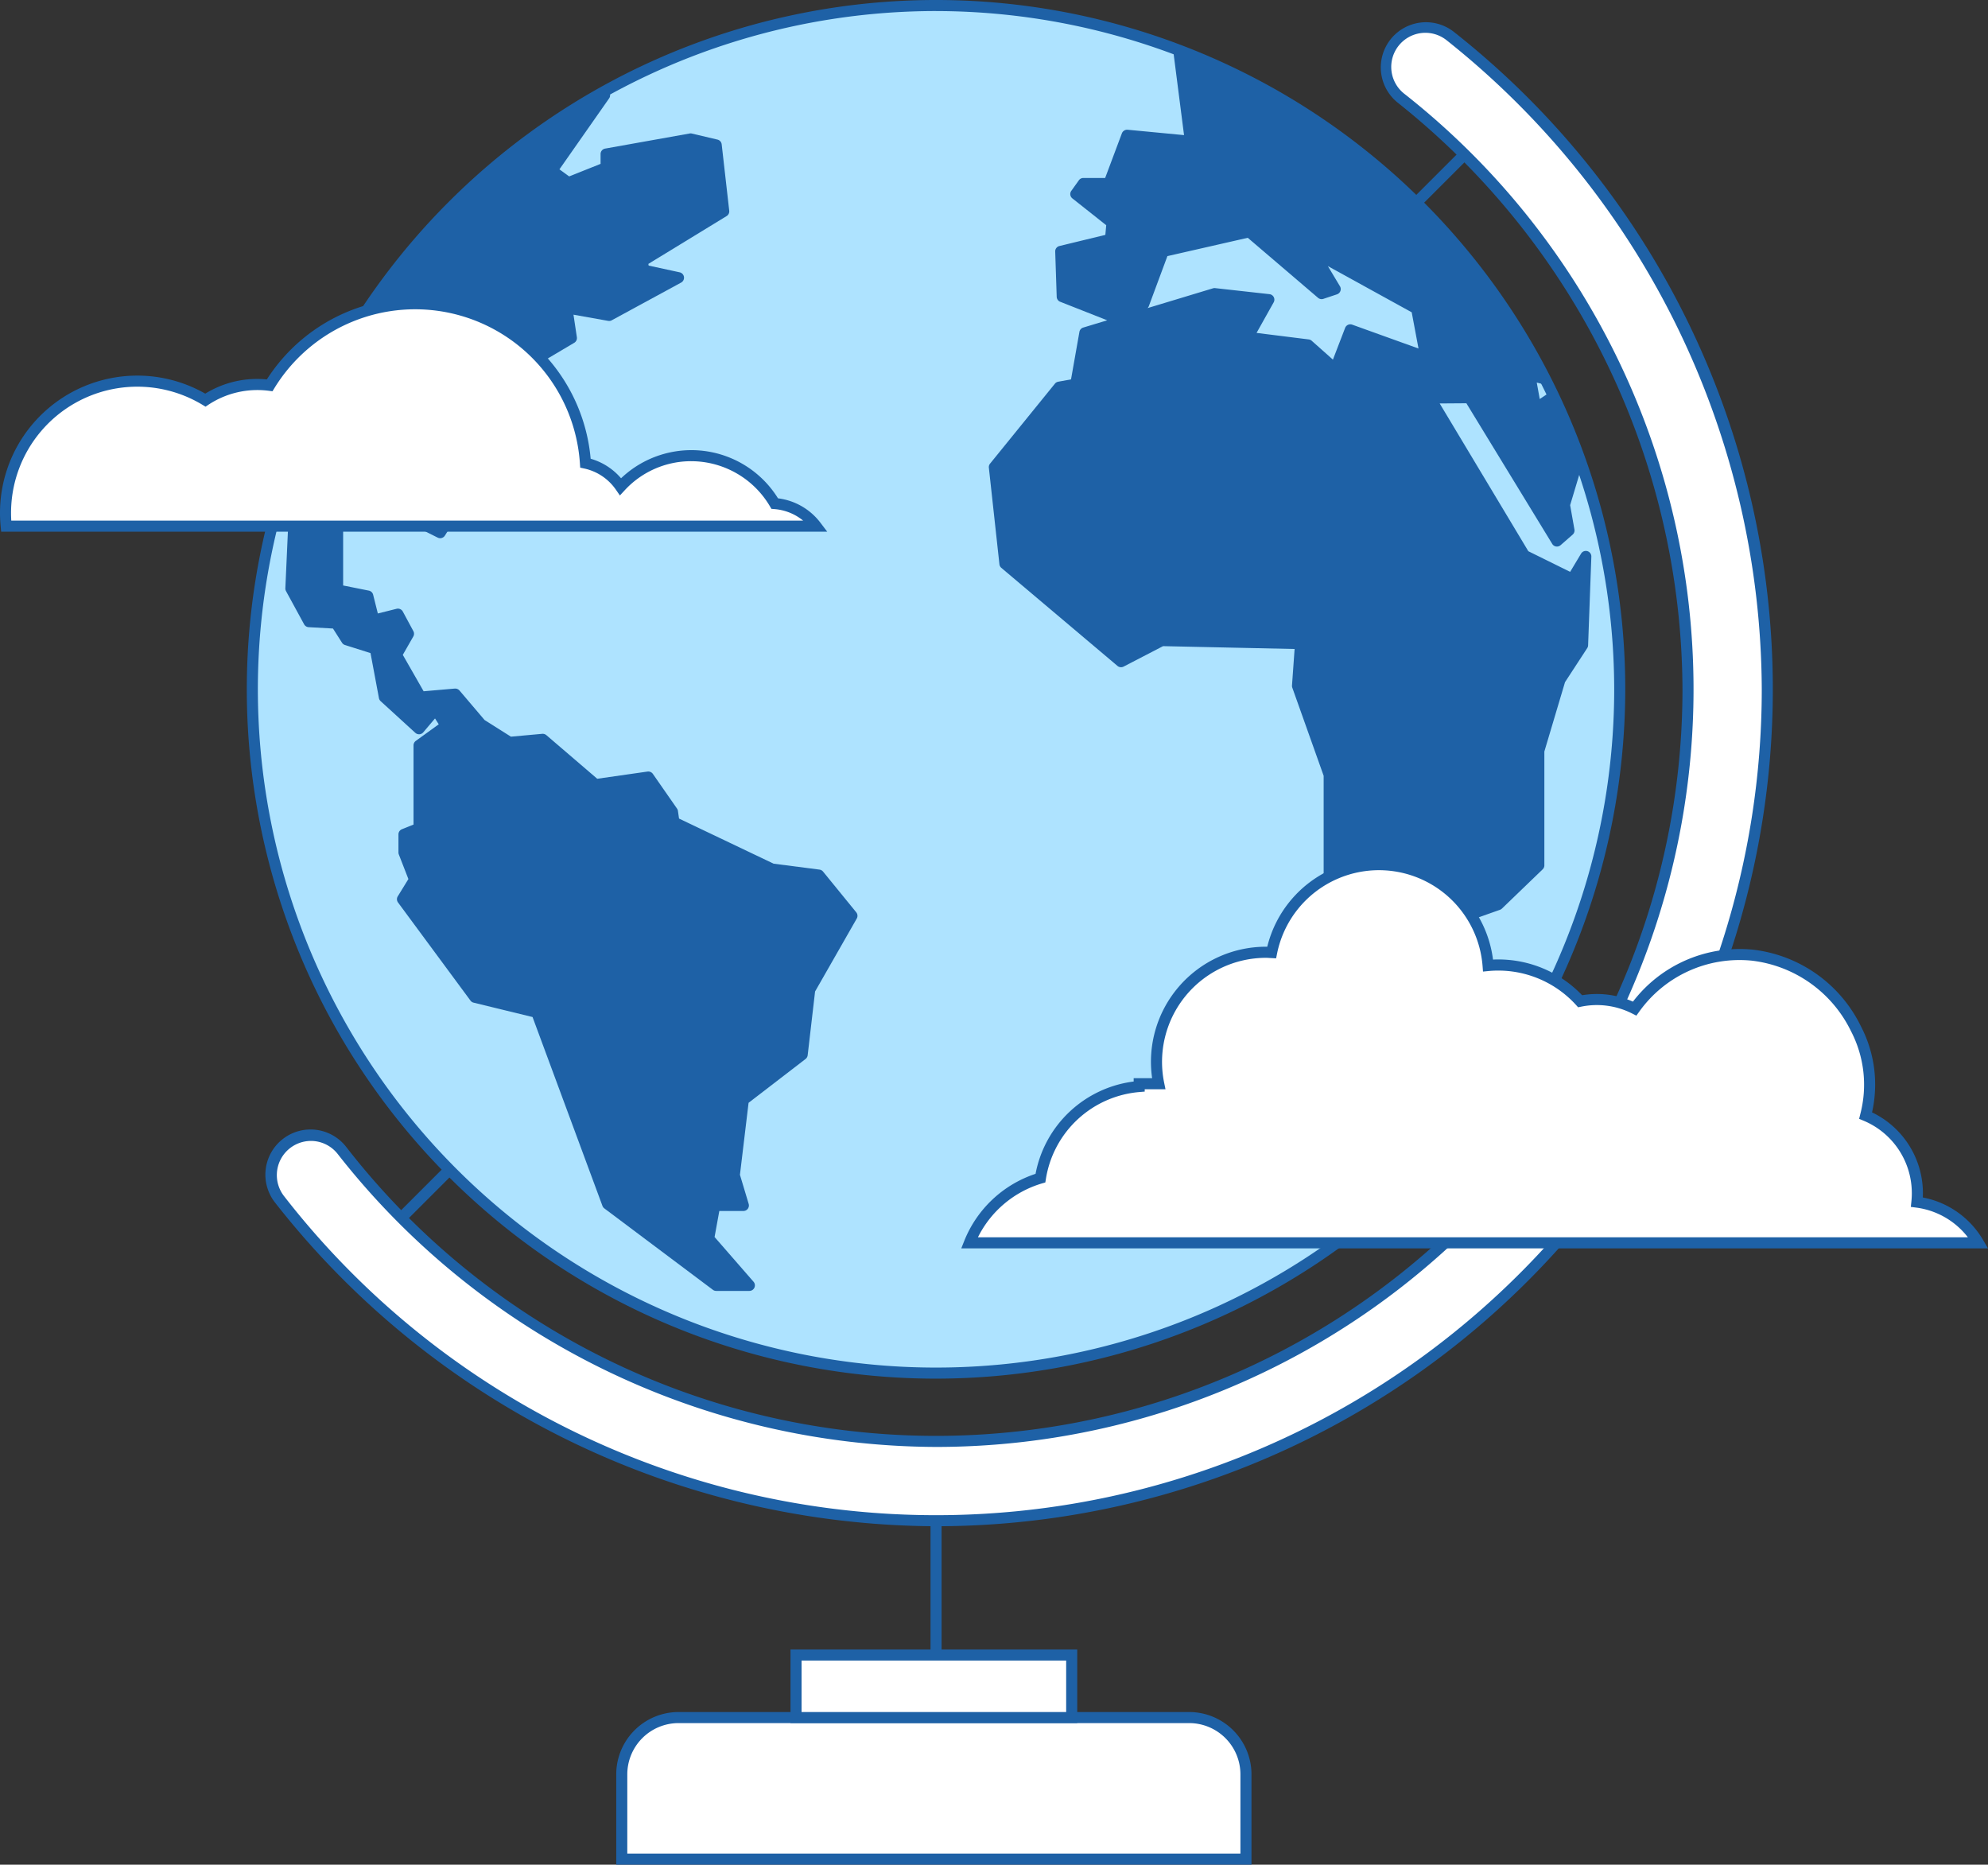
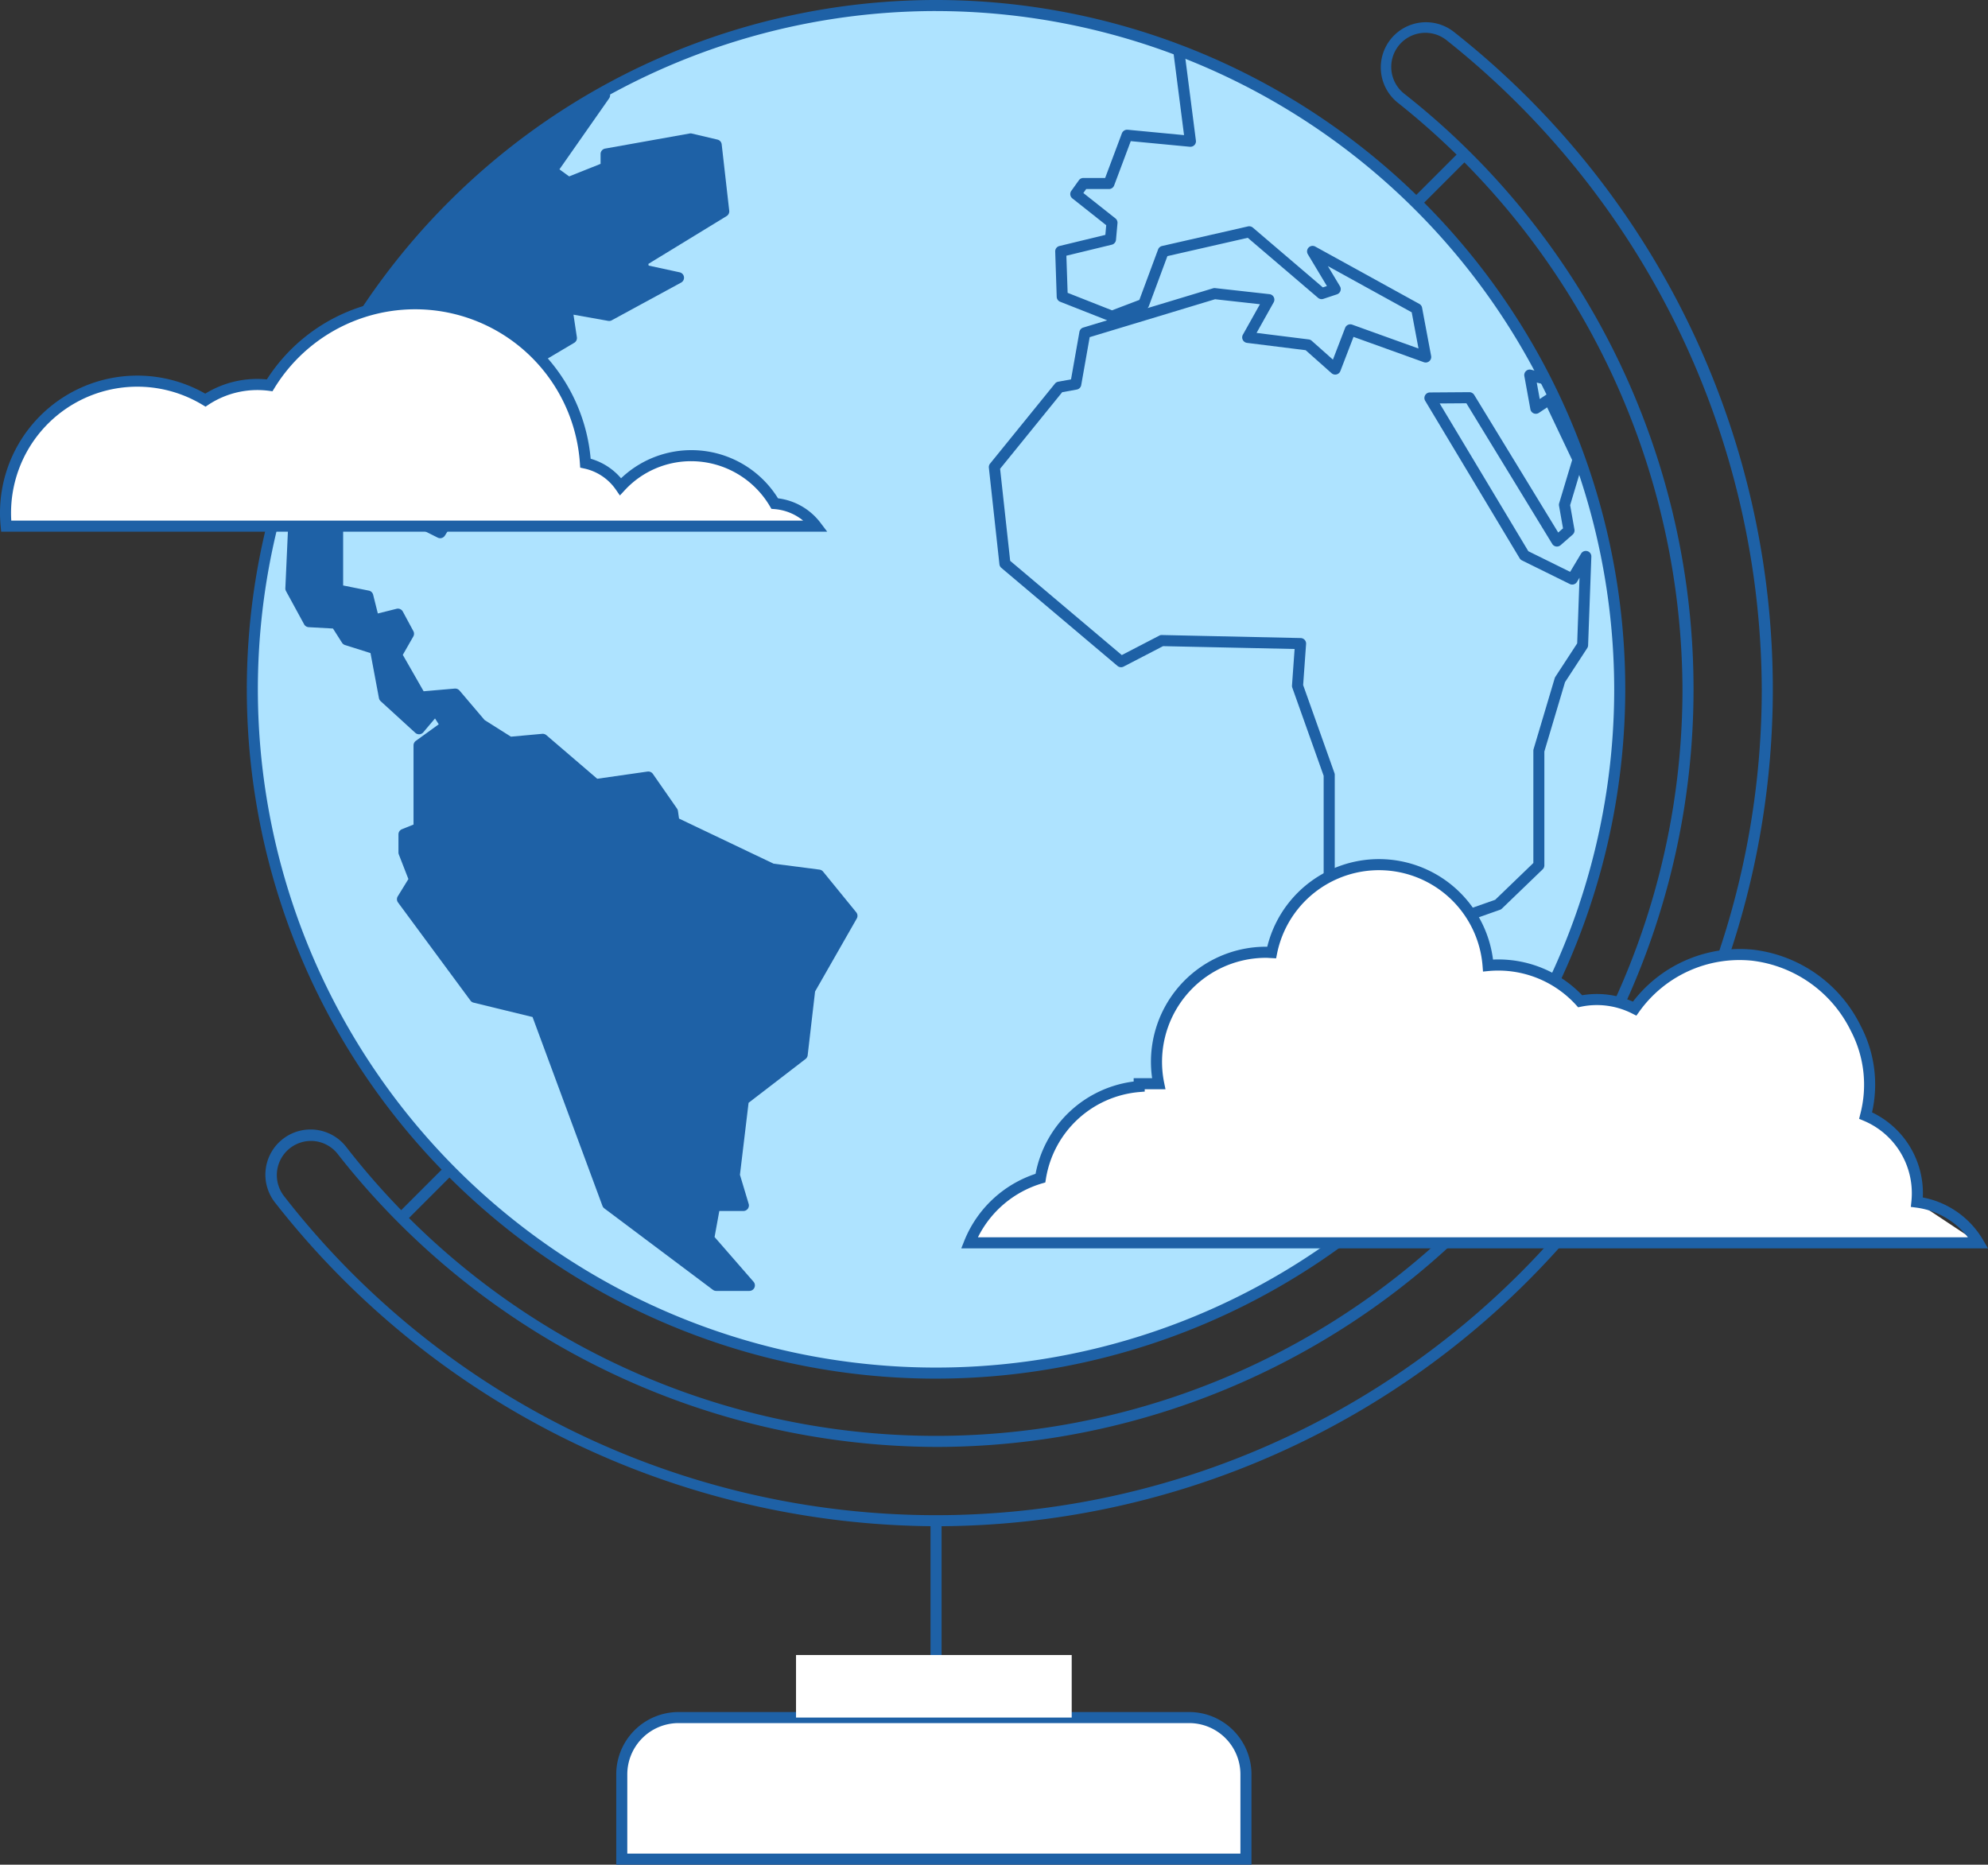
<svg xmlns="http://www.w3.org/2000/svg" viewBox="0 0 142.145 133.309">
  <rect x="0" y="0" width="142.145" height="133.309" fill="#333333" stroke="none" />
  <defs>
    <clipPath id="clip-path">
      <circle cx="66.929" cy="49.281" r="48.886" fill="none" />
    </clipPath>
  </defs>
  <g id="Layer_2" data-name="Layer 2">
    <g id="Layer_1-2" data-name="Layer 1">
-       <path d="M66.929,108.718A59.536,59.536,0,0,1,19.998,85.757a2.844,2.844,0,0,1,.613-4.073v0a2.826,2.826,0,0,1,3.854.581A53.769,53.769,0,1,0,100.178,7.024a2.826,2.826,0,0,1-.557-3.858h0a2.844,2.844,0,0,1,4.076-.587A59.438,59.438,0,0,1,66.929,108.718Z" fill="#fff" />
      <path d="M66.929,109.113A60.292,60.292,0,0,1,19.686,86a3.23,3.23,0,1,1,5.09-3.977A53.374,53.374,0,0,0,120.3,49.281,53.833,53.833,0,0,0,99.933,7.335a3.23,3.23,0,0,1,4.008-5.066A59.834,59.834,0,0,1,66.929,109.113ZM22.23,81.567A2.445,2.445,0,0,0,20.31,85.514,59.042,59.042,0,0,0,125.969,49.281,59.546,59.546,0,0,0,103.451,2.89a2.439,2.439,0,1,0-3.028,3.824,54.165,54.165,0,0,1-33.493,96.73A54.585,54.585,0,0,1,24.152,82.508,2.432,2.432,0,0,0,22.23,81.567Z" fill="#1e61a6" />
      <line x1="66.929" y1="108.718" x2="66.929" y2="128.841" fill="#fff" />
      <rect x="66.534" y="108.718" width="0.791" height="20.123" fill="#1e61a6" />
      <line x1="76.99" y1="128.841" x2="56.867" y2="128.841" fill="#fff" />
      <rect x="56.868" y="128.445" width="20.123" height="0.791" fill="#1e61a6" />
      <rect x="13.116" y="48.591" width="107.313" height="0.79" transform="translate(-15.081 61.563) rotate(-45)" fill="#1e61a6" />
      <circle cx="66.929" cy="49.281" r="48.886" fill="#aee3ff" />
      <path d="M66.929,98.562a49.281,49.281,0,1,1,49.28-49.281A49.337,49.337,0,0,1,66.929,98.562Zm0-97.772a48.49,48.49,0,1,0,48.489,48.49A48.545,48.545,0,0,0,66.929.791Z" fill="#1e61a6" />
      <path d="M48.516,122.791H85.029a4.059,4.059,0,0,1,4.059,4.059v6.064a0,0,0,0,1,0,0H44.457a0,0,0,0,1,0,0v-6.064A4.059,4.059,0,0,1,48.516,122.791Z" fill="#fff" />
      <path d="M89.483,133.309H44.062V126.85a4.459,4.459,0,0,1,4.454-4.454H85.03a4.459,4.459,0,0,1,4.453,4.454Zm-44.631-.791h43.84V126.85a3.666,3.666,0,0,0-3.662-3.663H48.516a3.667,3.667,0,0,0-3.663,3.663Z" fill="#1e61a6" />
      <rect x="56.917" y="118.32" width="19.711" height="4.471" fill="#fff" />
-       <path d="M77.024,123.186H56.522v-5.262H77.024Zm-19.711-.791h18.92v-3.68H57.313Z" fill="#1e61a6" />
      <g clip-path="url(#clip-path)">
        <polyline points="21.229 32.473 20.797 42.071 22.092 44.443 24.033 44.551 24.788 45.737 26.837 46.385 27.484 49.836 29.964 52.1 31.151 50.698 31.905 51.885 29.964 53.287 29.964 59.218 28.886 59.649 28.886 60.944 29.641 62.885 28.778 64.287 33.955 71.297 38.376 72.375 43.445 86.071 51.21 91.895 53.582 91.895 50.67 88.552 51.102 86.179 53.151 86.179 52.504 84.022 53.151 78.63 57.357 75.395 57.896 70.757 60.916 65.473 58.543 62.561 55.2 62.13 48.19 58.787 48.082 58.032 46.357 55.551 42.582 56.091 38.808 52.855 36.435 53.071 34.386 51.777 32.553 49.62 30.072 49.836 28.347 46.816 29.209 45.306 28.454 43.904 26.729 44.335 26.298 42.61 24.141 42.179 24.141 36.571 27.484 33.443 30.396 33.659 30.18 37.433 31.474 38.08 32.768 36.031 32.553 31.394 37.406 27.727 37.581 26.11 40.857 24.169 40.533 22.012 43.553 22.551 48.514 19.855 46.033 19.315 45.925 18.668 51.749 15.11 51.21 10.364 49.376 9.933 43.337 11.011 43.337 11.982 40.641 13.061 39.455 12.198 43.229 6.806 27.217 4.101" fill="#1e61a6" />
        <path d="M53.583,92.29H51.21a.398.398,0,0,1-.237-.079l-7.765-5.823a.4.4,0,0,1-.133-.18L38.078,72.709l-4.217-1.028a.391.391,0,0,1-.224-.15l-5.177-7.01a.394.394,0,0,1-.019-.441l.76-1.235-.684-1.758a.391.391,0,0,1-.027-.143v-1.294a.397.397,0,0,1,.248-.367l.83-.332V53.286a.396.396,0,0,1,.164-.32l1.639-1.184-.267-.419-.839.992a.395.395,0,0,1-.276.14.407.407,0,0,1-.292-.102l-2.48-2.265a.395.395,0,0,1-.122-.219L26.492,46.69l-1.824-.576a.4.4,0,0,1-.214-.165l-.646-1.015L22.07,44.838a.395.395,0,0,1-.325-.205L20.451,42.26a.393.393,0,0,1-.048-.207l.432-9.598a.383.383,0,0,1,.412-.377.394.394,0,0,1,.377.412l-.426,9.487,1.136,2.083,1.721.096a.395.395,0,0,1,.311.183l.678,1.065,1.912.604a.396.396,0,0,1,.269.304l.623,3.321,2.08,1.899.921-1.089a.405.405,0,0,1,.329-.14.395.395,0,0,1,.307.183l.755,1.187a.395.395,0,0,1-.102.532l-1.777,1.283v5.729a.397.397,0,0,1-.248.367l-.831.332v.952l.728,1.872a.395.395,0,0,1-.032.351l-.723,1.175,4.933,6.681L38.47,71.991a.394.394,0,0,1,.277.247l5.028,13.587,7.566,5.674h1.373l-2.342-2.688a.395.395,0,0,1-.091-.33l.432-2.372a.395.395,0,0,1,.389-.325H52.62l-.495-1.649a.405.405,0,0,1-.014-.16l.647-5.393a.398.398,0,0,1,.151-.267l4.074-3.134.52-4.471a.399.399,0,0,1,.05-.15l2.885-5.05-2.102-2.578-3.188-.412a.364.364,0,0,1-.119-.035l-7.01-3.343a.395.395,0,0,1-.221-.301l-.095-.662-1.533-2.203-3.534.505a.413.413,0,0,1-.313-.092l-3.647-3.127-2.207.201a.399.399,0,0,1-.247-.059L34.175,52.11a.407.407,0,0,1-.09-.078l-1.701-2.001-2.277.198a.401.401,0,0,1-.377-.197l-1.726-3.021a.397.397,0,0,1,0-.393L28.758,45.3l-.505-.938-1.428.357a.396.396,0,0,1-.479-.288l-.371-1.482-1.912-.383a.395.395,0,0,1-.317-.388V36.57a.398.398,0,0,1,.125-.289l3.343-3.127a.453.453,0,0,1,.299-.105l2.912.216a.396.396,0,0,1,.365.417l-.201,3.515.742.37,1.037-1.641-.209-4.513a.395.395,0,0,1,.156-.334l4.717-3.563.156-1.448a.396.396,0,0,1,.192-.298l3.047-1.805L40.143,22.07a.394.394,0,0,1,.115-.342.389.389,0,0,1,.345-.105l2.883.515,3.905-2.123-1.442-.313a.394.394,0,0,1-.306-.32l-.108-.647a.394.394,0,0,1,.184-.402l5.608-3.428-.479-4.218-1.482-.35-5.634,1.007v.64a.396.396,0,0,1-.248.367l-2.696,1.078a.401.401,0,0,1-.379-.048l-1.187-.863a.395.395,0,0,1-.091-.546l3.416-4.88-15.396-2.6a.395.395,0,0,1,.132-.779L43.295,6.416a.395.395,0,0,1,.258.616L40.001,12.106l.696.506,2.245-.897v-.703a.395.395,0,0,1,.326-.389l6.04-1.079a.369.369,0,0,1,.16.004L51.3,9.98a.395.395,0,0,1,.302.34l.539,4.745a.395.395,0,0,1-.186.382l-5.596,3.42.02.12,2.219.482a.395.395,0,0,1,.104.733l-4.961,2.696a.375.375,0,0,1-.258.041l-2.478-.442.242,1.613a.394.394,0,0,1-.19.398l-3.106,1.84L37.799,27.77a.396.396,0,0,1-.155.274l-4.687,3.541.206,4.429a.393.393,0,0,1-.06.23l-1.294,2.049a.396.396,0,0,1-.511.143l-1.294-.646a.396.396,0,0,1-.218-.376l.193-3.387-2.352-.174-3.092,2.892v5.112l1.839.368a.396.396,0,0,1,.306.292l.336,1.342,1.342-.336a.399.399,0,0,1,.443.196l.755,1.401a.396.396,0,0,1-.004.384l-.751,1.313L30.29,49.42l2.229-.193a.416.416,0,0,1,.335.138l1.794,2.11,1.885,1.191,2.239-.204a.416.416,0,0,1,.293.094l3.638,3.119,3.598-.515a.401.401,0,0,1,.38.166l1.726,2.48a.394.394,0,0,1,.067.17l.078.545,6.762,3.225,3.281.424a.396.396,0,0,1,.256.142l2.372,2.911a.397.397,0,0,1,.036.446l-2.98,5.215L57.75,75.44a.401.401,0,0,1-.151.268l-4.075,3.134-.617,5.146.624,2.079a.395.395,0,0,1-.379.509H51.432l-.339,1.86L53.88,91.635a.396.396,0,0,1-.298.655Z" fill="#1e61a6" />
-         <polyline points="112.078 27.497 109.382 26.815 109.813 29.188 110.784 28.541 112.833 32.854 111.862 36.09 112.186 37.923 111.323 38.678 105.068 28.433 102.243 28.452 108.997 39.709 112.418 41.397 113.389 39.779 113.156 46.119 111.539 48.6 110.029 53.668 110.029 61.865 107.117 64.669 105.284 65.316 105.499 67.473 98.597 75.13 95.038 75.453 95.038 67.257 95.038 55.394 92.774 49.031 92.989 46.011 83.068 45.796 80.156 47.306 71.852 40.296 71.097 33.394 75.734 27.678 76.92 27.462 77.568 23.795 86.842 20.991 90.725 21.423 89.215 24.119 93.529 24.658 95.47 26.384 96.548 23.58 101.94 25.521 101.293 22.07 93.852 17.972 95.47 20.668 94.499 20.991 89.323 16.57 83.175 17.972 81.773 21.746 79.509 22.609 75.95 21.207 75.842 17.972 79.401 17.109 79.509 15.923 76.92 13.874 77.46 13.119 79.293 13.119 80.587 9.668 85.117 10.099 84.217 3.094 84.832 0.791 100.396 11.19 106.834 18.896 112.282 26.472" fill="#1e61a6" />
        <path d="M95.039,75.849a.396.396,0,0,1-.396-.396V55.462l-2.241-6.298a.394.394,0,0,1-.022-.161l.186-2.605-9.405-.204-2.823,1.463a.395.395,0,0,1-.436-.049l-8.304-7.01a.395.395,0,0,1-.138-.259l-.755-6.902a.395.395,0,0,1,.086-.292l4.637-5.716a.392.392,0,0,1,.236-.14l.916-.167.6-3.395a.393.393,0,0,1,.274-.309l1.713-.519-3.361-1.325a.394.394,0,0,1-.25-.354l-.107-3.235a.393.393,0,0,1,.302-.397l3.283-.796.062-.692-2.42-1.916a.394.394,0,0,1-.076-.539l.539-.755a.393.393,0,0,1,.321-.166h1.56l1.197-3.194a.404.404,0,0,1,.407-.255l4.037.385-.836-6.515a.38.38,0,0,1,.01-.152L84.45.69a.394.394,0,0,1,.602-.227l15.564,10.399a.382.382,0,0,1,.084.075l6.439,7.706,5.465,7.598a.395.395,0,1,1-.643.461l-5.447-7.575-6.384-7.64L85.071,1.427,84.619,3.12l.89,6.929a.395.395,0,0,1-.107.325.415.415,0,0,1-.321.119L80.851,10.09l-1.188,3.168a.395.395,0,0,1-.37.257H77.663l-.202.283,2.293,1.815a.395.395,0,0,1,.148.345l-.107,1.187a.395.395,0,0,1-.301.349l-3.246.787.089,2.654L79.51,22.186l1.956-.745,1.339-3.606a.396.396,0,0,1,.282-.248l6.147-1.401a.412.412,0,0,1,.345.085l5.007,4.276.291-.097-1.364-2.274a.395.395,0,0,1,.529-.549l7.441,4.099a.397.397,0,0,1,.198.273l.647,3.45a.396.396,0,0,1-.522.445l-5.028-1.81-.939,2.442a.395.395,0,0,1-.632.153l-1.85-1.643-4.192-.523a.396.396,0,0,1-.296-.586L90.088,21.75l-3.209-.357-8.965,2.711L77.309,27.53a.394.394,0,0,1-.318.32l-1.042.189-4.44,5.475.72,6.581,7.981,6.737,2.678-1.388a.328.328,0,0,1,.191-.045l9.922.216a.396.396,0,0,1,.283.13.391.391,0,0,1,.103.294l-.21,2.937,2.236,6.284a.387.387,0,0,1,.024.133V75.02l2.974-.27,6.682-7.412-.199-1.983a.397.397,0,0,1,.262-.412l1.753-.617,2.728-2.629V53.668a.409.409,0,0,1,.017-.113l1.51-5.068a.407.407,0,0,1,.048-.102l1.559-2.389L112.938,41.3l-.181.301a.396.396,0,0,1-.514.151l-3.421-1.688a.396.396,0,0,1-.164-.151l-6.754-11.257a.395.395,0,0,1,.336-.599l2.824-.02a.415.415,0,0,1,.34.19l6.011,9.845.343-.299-.285-1.614a.394.394,0,0,1,.01-.182l.928-3.09-1.788-3.764-.591.394a.396.396,0,0,1-.607-.259l-.432-2.372a.394.394,0,0,1,.119-.359.382.382,0,0,1,.366-.094l2.696.682a.395.395,0,0,1-.193.766l-2.101-.531.214,1.177.471-.314a.396.396,0,0,1,.576.159l2.049,4.314a.4.4,0,0,1,.021.283l-.944,3.146.308,1.741a.395.395,0,0,1-.129.366l-.863.755a.4.4,0,0,1-.319.093.394.394,0,0,1-.277-.185l-6.139-10.055-1.908.014,6.338,10.563,2.99,1.476.783-1.306a.395.395,0,0,1,.733.218l-.232,6.34a.389.389,0,0,1-.064.201l-1.587,2.433-1.477,4.958v8.139a.394.394,0,0,1-.121.284l-2.912,2.805a.401.401,0,0,1-.143.089l-1.541.543.186,1.849a.399.399,0,0,1-.1.304l-6.902,7.657a.395.395,0,0,1-.258.129l-3.559.323C95.062,75.848,95.05,75.849,95.039,75.849ZM89.846,23.8l3.731.466a.4.4,0,0,1,.214.098l1.515,1.346.873-2.27a.398.398,0,0,1,.503-.231l4.743,1.707-.485-2.589-5.995-3.302.864,1.44a.396.396,0,0,1-.214.578l-.971.323a.394.394,0,0,1-.382-.074L89.217,17l-5.746,1.31L82.144,21.884a.379.379,0,0,1-.093.143l4.677-1.414a.379.379,0,0,1,.158-.015l3.882.432a.395.395,0,0,1,.301.586Z" fill="#1e61a6" />
      </g>
      <circle cx="66.929" cy="49.281" r="48.886" fill="none" />
      <path d="M55.394,36A6.899,6.899,0,0,0,44.369,34.793a4.106,4.106,0,0,0-2.508-1.684,12.2,12.2,0,0,0-22.579-5.562,6.71,6.71,0,0,0-.891-.066,6.635,6.635,0,0,0-3.704,1.124A9.42,9.42,0,0,0,.395,36.683c0,.315.017.625.047.932h57.91A4.094,4.094,0,0,0,55.394,36Z" fill="#fff" />
      <path d="M59.147,38.011H.084l-.035-.356C.018,37.334,0,37.01,0,36.683a9.815,9.815,0,0,1,14.677-8.541A7.07,7.07,0,0,1,19.08,27.125a12.595,12.595,0,0,1,23.153,5.671,4.476,4.476,0,0,1,2.173,1.397A7.292,7.292,0,0,1,55.629,35.626a4.5,4.5,0,0,1,3.038,1.751ZM.807,37.22H57.426a3.689,3.689,0,0,0-2.062-.825l-.207-.016L55.053,36.2a6.546,6.546,0,0,0-5.621-3.228,6.453,6.453,0,0,0-4.774,2.089l-.335.361-.28-.405a3.699,3.699,0,0,0-2.267-1.522l-.291-.062-.02-.298a11.805,11.805,0,0,0-21.848-5.381l-.134.218-.254-.033a6.355,6.355,0,0,0-4.324.995l-.208.14-.215-.13A9.026,9.026,0,0,0,.79,36.683C.79,36.863.796,37.042.807,37.22Z" fill="#1e61a6" />
-       <path d="M137.06,85.942a6.011,6.011,0,0,0-3.665-6.188,8.707,8.707,0,0,0-.702-6.227,9.417,9.417,0,0,0-7.383-5.239,9.257,9.257,0,0,0-8.432,3.817,5.993,5.993,0,0,0-3.898-.526,7.802,7.802,0,0,0-5.809-2.593c-.261,0-.519.014-.773.039A7.827,7.827,0,0,0,90.923,68.1c-.134-.007-.266-.02-.401-.02a7.835,7.835,0,0,0-7.673,9.397H81.454v.198a7.824,7.824,0,0,0-7.063,6.55,7.847,7.847,0,0,0-5.075,4.627h72.137A6.021,6.021,0,0,0,137.06,85.942Z" fill="#fff" />
+       <path d="M137.06,85.942a6.011,6.011,0,0,0-3.665-6.188,8.707,8.707,0,0,0-.702-6.227,9.417,9.417,0,0,0-7.383-5.239,9.257,9.257,0,0,0-8.432,3.817,5.993,5.993,0,0,0-3.898-.526,7.802,7.802,0,0,0-5.809-2.593c-.261,0-.519.014-.773.039A7.827,7.827,0,0,0,90.923,68.1c-.134-.007-.266-.02-.401-.02a7.835,7.835,0,0,0-7.673,9.397H81.454v.198a7.824,7.824,0,0,0-7.063,6.55,7.847,7.847,0,0,0-5.075,4.627h72.137Z" fill="#fff" />
      <path d="M142.145,89.247H68.733l.216-.542a8.293,8.293,0,0,1,5.095-4.786,8.191,8.191,0,0,1,7.015-6.6v-.238h1.32a8.225,8.225,0,0,1,8.143-9.398c.029,0,.06.001.089.002a8.222,8.222,0,0,1,16.142.917,8.285,8.285,0,0,1,6.371,2.549,6.363,6.363,0,0,1,3.633.458,9.621,9.621,0,0,1,8.593-3.715,9.851,9.851,0,0,1,7.697,5.455,9.02,9.02,0,0,1,.807,6.177,6.399,6.399,0,0,1,3.637,5.781c0,.101-.003.202-.008.302a6.372,6.372,0,0,1,4.311,3.041Zm-72.221-.791h70.783a5.577,5.577,0,0,0-3.699-2.123l-.381-.05.04-.383c.02-.194.031-.393.031-.593a5.612,5.612,0,0,0-3.456-5.189l-.312-.131.081-.328a8.293,8.293,0,0,0-.67-5.954,9.055,9.055,0,0,0-7.068-5.024A8.807,8.807,0,0,0,117.2,72.336l-.197.274-.301-.152a5.58,5.58,0,0,0-3.643-.49l-.221.044-.151-.167a7.518,7.518,0,0,0-6.249-2.425l-.401.04-.031-.402a7.432,7.432,0,0,0-14.695-.88l-.067.335-.48-.026c-.08-.005-.16-.011-.241-.011a7.439,7.439,0,0,0-7.286,8.923l.098.475H81.849v.166l-.362.03a7.404,7.404,0,0,0-6.705,6.219l-.04.247-.239.069A7.495,7.495,0,0,0,69.924,88.456Z" fill="#1e61a6" />
    </g>
  </g>
</svg>